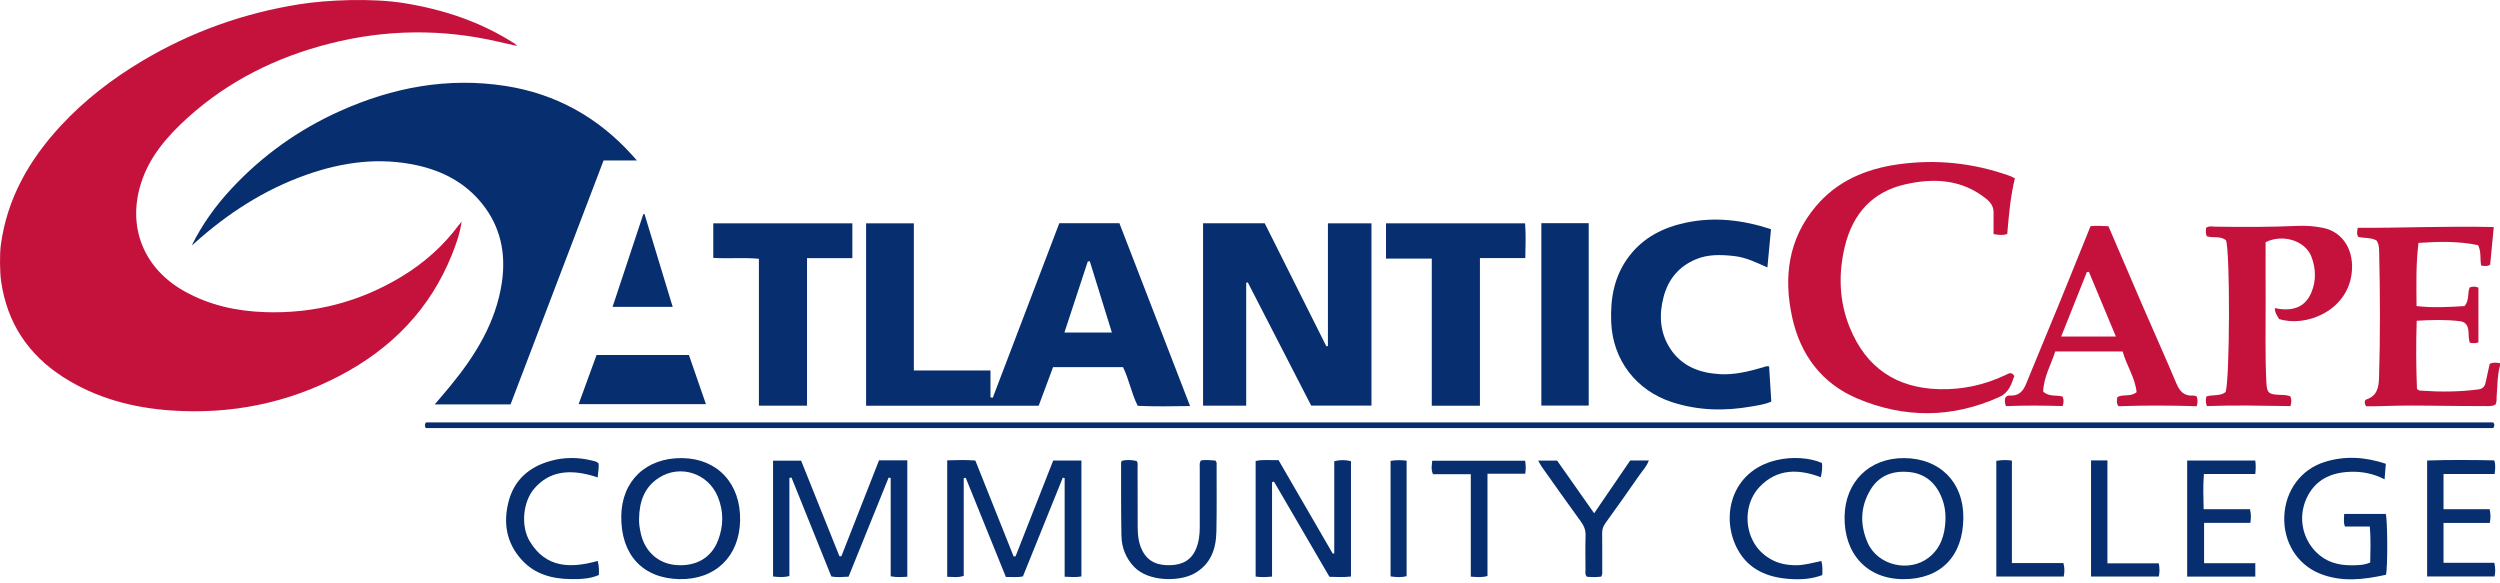
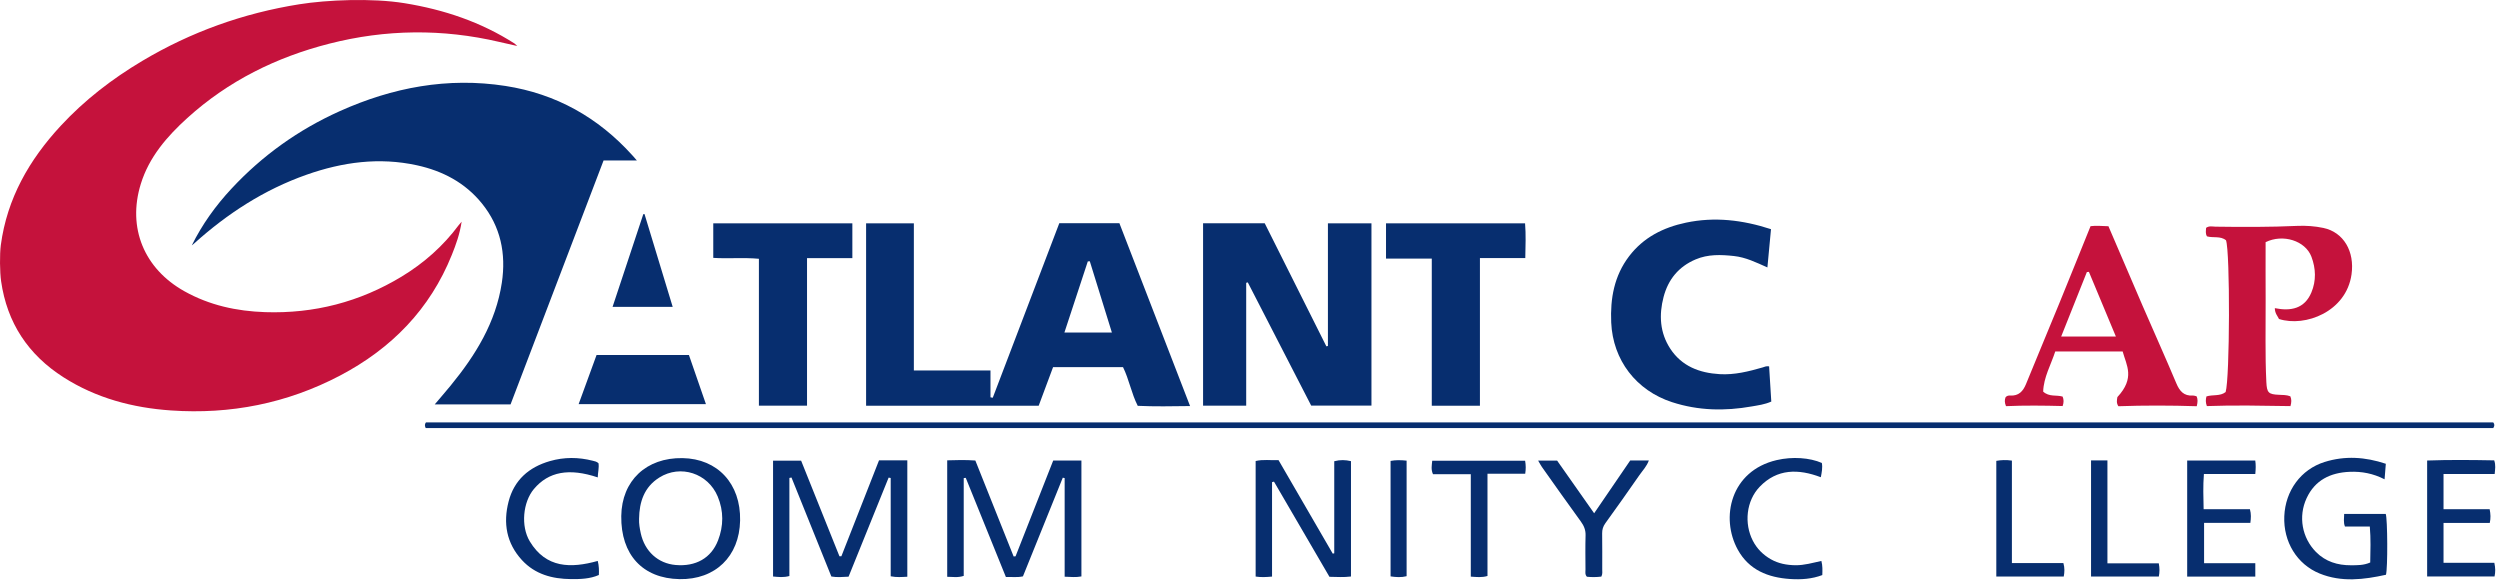
<svg xmlns="http://www.w3.org/2000/svg" width="180" height="42" viewBox="0 0 180 42" fill="none">
  <path d="M29.128 0.23C31.973 0.693 34.628 1.583 37.055 3.139C37.089 3.161 37.117 3.195 37.245 3.312C36.734 3.196 36.336 3.109 35.939 3.016C31.857 2.062 27.779 2.106 23.722 3.141C19.892 4.117 16.429 5.83 13.486 8.498C12.025 9.823 10.735 11.308 10.138 13.242C9.157 16.41 10.383 19.351 13.277 20.97C15.086 21.982 17.039 22.405 19.084 22.474C22.615 22.591 25.902 21.743 28.924 19.911C30.525 18.94 31.91 17.715 33.031 16.205C33.072 16.15 33.12 16.101 33.238 15.963C33.101 16.866 32.827 17.615 32.532 18.35C30.958 22.267 28.185 25.094 24.487 27.039C20.674 29.044 16.591 29.85 12.306 29.552C9.557 29.361 6.937 28.671 4.581 27.17C2.029 25.545 0.506 23.239 0.079 20.243C-0.013 19.6 -0.031 18.318 0.059 17.646C0.51 14.279 2.107 11.507 4.369 9.062C6.088 7.206 8.069 5.681 10.24 4.388C13.748 2.298 17.515 0.951 21.547 0.308C23.536 -0.009 26.779 -0.153 29.127 0.23H29.128Z" fill="#C5123C" />
-   <path d="M179.999 26.325C179.802 27.052 179.816 27.8 179.759 28.542C179.744 28.73 179.778 28.924 179.684 29.119C179.473 29.26 179.217 29.24 178.975 29.239C177.554 29.236 176.134 29.227 174.714 29.207C173.425 29.189 172.137 29.21 170.849 29.253C170.676 29.26 170.503 29.253 170.363 29.253C170.238 29.088 170.257 28.961 170.286 28.837C170.31 28.811 170.326 28.778 170.35 28.77C171.121 28.524 171.268 27.951 171.29 27.211C171.38 24.209 171.37 21.208 171.301 18.207C171.294 17.904 171.303 17.588 171.107 17.312C170.7 17.088 170.226 17.162 169.806 17.06C169.66 16.867 169.716 16.68 169.755 16.404C172.994 16.417 176.239 16.265 179.552 16.348C179.458 17.328 179.375 18.194 179.292 19.058C179.071 19.203 178.863 19.146 178.641 19.116C178.547 18.636 178.67 18.149 178.422 17.653C177.029 17.358 175.598 17.388 174.132 17.488C173.941 19.021 173.979 20.496 173.991 22.037C175.169 22.175 176.324 22.107 177.446 22.037C177.811 21.614 177.639 21.108 177.818 20.695C178.023 20.625 178.218 20.607 178.446 20.711V24.639C178.233 24.748 178.036 24.704 177.836 24.681C177.698 24.353 177.773 24.022 177.712 23.709C177.646 23.364 177.475 23.171 177.109 23.126C176.09 23.001 175.074 23.027 174.002 23.094C173.949 24.777 173.958 26.408 174.021 27.997C174.13 28.13 174.243 28.121 174.339 28.128C175.714 28.224 177.088 28.218 178.457 28.035C178.747 27.997 178.898 27.833 178.958 27.562C179.058 27.108 179.159 26.652 179.259 26.198C179.51 26.075 179.754 26.108 180 26.15V26.325H179.999Z" fill="#C5123C" />
-   <path d="M145.03 27.071C144.813 27.666 144.663 28.267 143.925 28.597C140.533 30.115 137.113 30.12 133.739 28.698C131.174 27.617 129.625 25.553 129.034 22.838C128.403 19.937 128.76 17.208 130.74 14.856C132.282 13.024 134.342 12.162 136.655 11.834C139.388 11.446 142.058 11.729 144.661 12.648C144.716 12.667 144.77 12.69 144.823 12.715C144.888 12.745 144.952 12.779 145.072 12.84C144.748 14.152 144.636 15.501 144.521 16.851C144.201 16.949 143.92 16.928 143.535 16.851C143.535 16.33 143.53 15.822 143.537 15.313C143.543 14.881 143.342 14.584 143.011 14.316C141.252 12.899 139.234 12.805 137.172 13.274C134.824 13.807 133.415 15.374 132.842 17.691C132.348 19.691 132.409 21.689 133.189 23.597C134.357 26.457 136.513 27.944 139.636 28.021C141.329 28.062 142.92 27.709 144.439 26.981C144.636 26.886 144.837 26.748 145.029 27.072L145.03 27.071Z" fill="#C5123C" />
  <path d="M163.124 17.436C163.124 18.815 163.118 20.219 163.126 21.623C163.135 23.585 163.081 25.548 163.177 27.51C163.215 28.276 163.328 28.394 164.084 28.425C164.359 28.436 164.638 28.431 164.904 28.534C164.997 28.751 164.994 28.962 164.914 29.24C162.915 29.212 160.904 29.162 158.894 29.238C158.797 28.978 158.805 28.768 158.864 28.542C159.321 28.398 159.844 28.544 160.245 28.228C160.549 27.253 160.574 18.153 160.273 17.302C159.876 16.971 159.351 17.148 158.903 17.018C158.777 16.813 158.831 16.611 158.839 16.405C159.053 16.246 159.295 16.316 159.519 16.32C161.481 16.349 163.442 16.353 165.403 16.264C166.032 16.236 166.663 16.281 167.282 16.411C168.742 16.718 169.545 18.105 169.31 19.759C168.929 22.447 165.971 23.569 164.088 22.968C163.991 22.757 163.792 22.572 163.787 22.187C164.936 22.42 165.927 22.228 166.419 21.059C166.774 20.215 166.743 19.328 166.422 18.483C165.984 17.331 164.373 16.821 163.122 17.437L163.124 17.436Z" fill="#C5123C" />
-   <path d="M144.432 29.244C144.322 28.98 144.328 28.784 144.403 28.599C144.498 28.487 144.626 28.473 144.736 28.479C145.347 28.515 145.66 28.174 145.874 27.65C146.663 25.715 147.472 23.788 148.264 21.853C149.022 20.002 149.766 18.145 150.52 16.284C150.947 16.228 151.368 16.282 151.807 16.289C152.629 18.205 153.443 20.113 154.266 22.014C155.074 23.878 155.909 25.731 156.697 27.603C156.934 28.166 157.243 28.521 157.889 28.48C157.973 28.475 158.059 28.512 158.149 28.53C158.255 28.744 158.234 28.956 158.167 29.248C156.284 29.187 154.39 29.183 152.522 29.249C152.369 29.008 152.415 28.809 152.452 28.59C152.849 28.356 153.363 28.605 153.835 28.237C153.735 27.208 153.11 26.317 152.831 25.306H147.978C147.669 26.261 147.142 27.164 147.108 28.196C147.544 28.594 148.058 28.419 148.509 28.554C148.596 28.768 148.601 28.973 148.511 29.235C147.155 29.2 145.799 29.183 144.432 29.243V29.244ZM152.344 24.232C151.674 22.625 151.037 21.099 150.401 19.573C150.352 19.579 150.302 19.585 150.253 19.591C149.647 21.11 149.042 22.629 148.404 24.232H152.344Z" fill="#C5123C" />
+   <path d="M144.432 29.244C144.322 28.98 144.328 28.784 144.403 28.599C144.498 28.487 144.626 28.473 144.736 28.479C145.347 28.515 145.66 28.174 145.874 27.65C146.663 25.715 147.472 23.788 148.264 21.853C149.022 20.002 149.766 18.145 150.52 16.284C150.947 16.228 151.368 16.282 151.807 16.289C152.629 18.205 153.443 20.113 154.266 22.014C155.074 23.878 155.909 25.731 156.697 27.603C156.934 28.166 157.243 28.521 157.889 28.48C157.973 28.475 158.059 28.512 158.149 28.53C158.255 28.744 158.234 28.956 158.167 29.248C156.284 29.187 154.39 29.183 152.522 29.249C152.369 29.008 152.415 28.809 152.452 28.59C153.735 27.208 153.11 26.317 152.831 25.306H147.978C147.669 26.261 147.142 27.164 147.108 28.196C147.544 28.594 148.058 28.419 148.509 28.554C148.596 28.768 148.601 28.973 148.511 29.235C147.155 29.2 145.799 29.183 144.432 29.243V29.244ZM152.344 24.232C151.674 22.625 151.037 21.099 150.401 19.573C150.352 19.579 150.302 19.585 150.253 19.591C149.647 21.11 149.042 22.629 148.404 24.232H152.344Z" fill="#C5123C" />
  <path d="M45.856 11.555L45.527 11.181C43.069 8.457 40.035 6.754 36.398 6.189C32.237 5.543 28.264 6.293 24.457 8.006C21.49 9.34 18.885 11.199 16.665 13.586C15.527 14.808 14.557 16.153 13.809 17.668C13.863 17.624 13.919 17.583 13.972 17.535C16.366 15.379 19.024 13.653 22.077 12.578C24.664 11.668 27.306 11.307 30.022 11.901C31.875 12.307 33.489 13.154 34.698 14.648C36.052 16.32 36.445 18.266 36.133 20.351C35.704 23.209 34.241 25.572 32.447 27.761C32.083 28.205 31.706 28.638 31.299 29.119H36.759C38.993 23.262 41.22 17.42 43.458 11.552L45.857 11.556L45.856 11.555Z" fill="#072E6F" />
  <path d="M75.821 26.433H80.857C81.296 27.321 81.454 28.304 81.917 29.22C83.134 29.276 84.364 29.253 85.685 29.236C83.967 24.792 82.282 20.433 80.596 16.07H76.27C74.662 20.287 73.071 24.461 71.479 28.637C71.425 28.627 71.37 28.616 71.315 28.607V26.673H65.798V16.078H62.359V29.214H74.785C75.134 28.276 75.479 27.351 75.821 26.434V26.433ZM78.32 18.823L78.465 18.809C78.988 20.497 79.511 22.186 80.056 23.943H76.637C77.21 22.199 77.765 20.512 78.321 18.823H78.32Z" fill="#072E6F" />
  <path d="M89.727 20.362C89.764 20.352 89.803 20.341 89.841 20.332C91.368 23.298 92.894 26.264 94.405 29.201H98.745V16.08H95.61V24.912C95.572 24.919 95.535 24.927 95.498 24.935C94.014 21.973 92.531 19.011 91.061 16.077H86.621V29.21H89.726V20.362H89.727Z" fill="#072E6F" />
  <path d="M179.514 30.412H30.668C30.569 30.546 30.576 30.656 30.65 30.821H179.515C179.613 30.666 179.622 30.547 179.513 30.412H179.514Z" fill="#072E6F" />
  <path d="M120.399 28.959C122.285 29.571 124.194 29.605 126.126 29.263C126.582 29.182 127.048 29.127 127.533 28.913C127.48 28.061 127.428 27.211 127.376 26.377C127.159 26.343 127.044 26.416 126.919 26.452C125.905 26.746 124.882 27.002 123.815 26.939C122.361 26.852 121.086 26.372 120.255 25.098C119.506 23.948 119.439 22.671 119.778 21.38C120.108 20.125 120.857 19.199 122.081 18.679C122.983 18.295 123.912 18.333 124.847 18.434C125.685 18.525 126.44 18.89 127.253 19.256C127.34 18.321 127.425 17.425 127.512 16.501C125.46 15.832 123.449 15.598 121.391 16.031C119.756 16.376 118.329 17.092 117.295 18.45C116.221 19.86 115.933 21.49 116.007 23.215C116.125 25.933 117.809 28.12 120.399 28.96V28.959Z" fill="#072E6F" />
  <path d="M103.088 29.212H106.555V18.583H109.821C109.837 17.701 109.871 16.892 109.805 16.082H99.793V18.621H103.088V29.212H103.088Z" fill="#072E6F" />
  <path d="M54.641 18.632V29.206H58.106V18.585H61.37V16.079H51.355V18.567C52.451 18.637 53.528 18.529 54.64 18.632H54.641Z" fill="#072E6F" />
-   <path d="M114.387 16.069H110.977V29.201H114.387V16.069Z" fill="#072E6F" />
  <path d="M73.12 40.056C73.073 40.059 73.028 40.061 72.981 40.064C72.064 37.766 71.147 35.469 70.225 33.157C69.534 33.107 68.872 33.12 68.199 33.144V41.53C68.588 41.527 68.943 41.607 69.388 41.464V34.424C69.437 34.417 69.485 34.41 69.534 34.404C70.495 36.778 71.456 39.153 72.423 41.542C72.839 41.529 73.23 41.591 73.652 41.498C74.607 39.131 75.565 36.762 76.521 34.392C76.566 34.403 76.61 34.414 76.655 34.424V41.523C77.087 41.536 77.463 41.581 77.862 41.503V33.159H75.831C74.923 35.469 74.021 37.764 73.119 40.057L73.12 40.056Z" fill="#072E6F" />
  <path d="M60.58 40.049C60.533 40.049 60.486 40.05 60.44 40.051C59.519 37.754 58.598 35.456 57.68 33.166H55.66V41.508C56.052 41.545 56.408 41.589 56.836 41.473V34.411L56.987 34.381C57.938 36.742 58.889 39.102 59.858 41.508C60.261 41.583 60.679 41.54 61.097 41.521C62.063 39.132 63.022 36.761 63.981 34.388C64.03 34.397 64.081 34.406 64.13 34.415V41.493C64.568 41.581 64.929 41.543 65.327 41.525V33.144H63.29C62.387 35.444 61.484 37.746 60.58 40.049Z" fill="#072E6F" />
  <path d="M96.066 33.209V39.839C96.029 39.846 95.993 39.854 95.957 39.861C94.656 37.619 93.356 35.375 92.054 33.129C91.487 33.154 90.948 33.063 90.406 33.194V41.512C90.79 41.57 91.137 41.555 91.587 41.514V34.715C91.633 34.703 91.68 34.69 91.727 34.677C93.052 36.951 94.376 39.224 95.72 41.53C96.229 41.537 96.746 41.576 97.271 41.508V33.203C96.87 33.11 96.502 33.094 96.066 33.209Z" fill="#072E6F" />
  <path d="M41.66 29.099H50.827C50.404 27.876 50.006 26.725 49.603 25.561H42.952C42.526 26.727 42.096 27.905 41.661 29.099H41.66Z" fill="#072E6F" />
  <path d="M49.14 32.984C46.532 32.94 44.765 34.611 44.731 37.152C44.694 39.939 46.274 41.65 48.928 41.697C51.502 41.744 53.237 40.065 53.288 37.475C53.34 34.832 51.673 33.026 49.14 32.984ZM51.697 38.913C51.205 40.188 50.086 40.807 48.641 40.679C47.38 40.568 46.419 39.697 46.135 38.397C46.06 38.054 46 37.707 46.013 37.352C46.03 36.134 46.385 35.066 47.468 34.384C48.994 33.422 50.977 34.077 51.675 35.747C52.114 36.798 52.101 37.868 51.698 38.913H51.697Z" fill="#072E6F" />
-   <path d="M137.091 32.983C134.585 32.969 132.857 34.694 132.81 37.174C132.758 39.879 134.432 41.697 137.048 41.7C139.731 41.703 141.353 40.043 141.362 37.259C141.37 34.705 139.664 32.996 137.091 32.983ZM140.07 37.512C140.017 38.544 139.728 39.469 138.879 40.138C137.471 41.247 135.195 40.719 134.476 39.085C133.913 37.807 133.932 36.517 134.654 35.294C135.271 34.248 136.249 33.88 137.418 33.982C138.604 34.085 139.372 34.758 139.804 35.836C140.02 36.371 140.1 36.935 140.069 37.512H140.07Z" fill="#072E6F" />
  <path d="M168.78 37.003C168.78 37.316 168.712 37.599 168.837 37.911H170.627C170.703 38.801 170.673 39.656 170.656 40.5C170.173 40.711 169.713 40.696 169.265 40.699C168.311 40.703 167.438 40.44 166.75 39.742C165.748 38.724 165.462 37.198 166.073 35.875C166.676 34.566 167.793 34.027 169.184 33.971C170.041 33.936 170.862 34.087 171.689 34.51C171.721 34.104 171.749 33.764 171.779 33.392C170.299 32.898 168.836 32.8 167.362 33.265C165.667 33.8 164.548 35.323 164.469 37.164C164.391 39 165.378 40.63 167.015 41.294C168.594 41.936 170.199 41.733 171.789 41.383C171.924 40.928 171.905 37.339 171.773 37.003H168.781H168.78Z" fill="#072E6F" />
-   <path d="M87.494 33.158C87.174 33.148 86.827 33.081 86.463 33.158C86.34 33.352 86.382 33.532 86.382 33.703C86.379 35.123 86.379 36.543 86.382 37.963C86.382 38.494 86.322 39.014 86.118 39.509C85.782 40.327 85.138 40.663 84.288 40.693C83.404 40.722 82.668 40.482 82.242 39.633C81.972 39.094 81.914 38.516 81.913 37.925C81.911 36.491 81.91 35.056 81.906 33.621C81.906 33.479 81.946 33.328 81.83 33.188C81.482 33.115 81.125 33.088 80.771 33.175C80.748 33.236 80.719 33.277 80.719 33.317C80.723 35.074 80.708 36.831 80.744 38.586C80.762 39.442 81.068 40.208 81.681 40.838C82.696 41.881 84.892 41.892 85.971 41.301C87.163 40.648 87.552 39.549 87.58 38.29C87.614 36.696 87.595 35.099 87.596 33.504C87.596 33.393 87.633 33.266 87.495 33.157L87.494 33.158Z" fill="#072E6F" />
  <path d="M162.381 34.128C162.415 33.764 162.426 33.466 162.379 33.16H157.477V41.513H162.382V40.549H158.694V37.648H162.026C162.071 37.303 162.092 37.019 161.994 36.662H158.661C158.641 35.788 158.614 34.99 158.681 34.129H162.381V34.128Z" fill="#072E6F" />
  <path d="M175.934 40.523V37.653H179.263C179.34 37.303 179.325 37.019 179.255 36.662H175.934V34.126H179.617C179.648 33.774 179.703 33.487 179.582 33.146C177.976 33.117 176.364 33.098 174.754 33.157V41.507H179.607C179.675 41.185 179.673 40.901 179.593 40.523H175.934H175.934Z" fill="#072E6F" />
  <path d="M38.148 38.984C37.478 37.875 37.657 36.144 38.439 35.211C39.492 33.957 40.974 33.681 43.038 34.373C43.046 34.02 43.144 33.683 43.092 33.353C42.958 33.228 42.811 33.207 42.67 33.171C41.642 32.91 40.619 32.904 39.595 33.198C38.075 33.636 37.016 34.566 36.617 36.116C36.217 37.665 36.463 39.112 37.579 40.326C38.525 41.356 39.768 41.682 41.113 41.695C41.795 41.701 42.479 41.68 43.118 41.4C43.133 41.056 43.129 40.752 43.038 40.387C41.095 40.93 39.315 40.913 38.148 38.984Z" fill="#072E6F" />
  <path d="M129.273 40.697C128.648 40.689 128.048 40.577 127.5 40.266C126.943 39.948 126.501 39.509 126.206 38.935C125.567 37.696 125.722 36.061 126.701 35.044C127.957 33.738 129.487 33.748 131.099 34.361C131.167 34.01 131.235 33.673 131.173 33.333C130.308 32.952 129.052 32.863 127.92 33.127C124.599 33.902 123.853 37.279 125.122 39.579C125.928 41.041 127.301 41.583 128.884 41.688C129.671 41.74 130.455 41.69 131.206 41.405C131.218 41.051 131.231 40.735 131.139 40.388C130.509 40.523 129.906 40.705 129.272 40.696L129.273 40.697Z" fill="#072E6F" />
  <path d="M114.779 36.956C113.856 35.644 112.981 34.399 112.112 33.163H110.746C110.857 33.352 110.928 33.495 111.019 33.624C111.949 34.935 112.872 36.249 113.819 37.546C114.046 37.858 114.173 38.159 114.161 38.549C114.137 39.369 114.151 40.19 114.155 41.01C114.156 41.179 114.105 41.364 114.258 41.526C114.595 41.56 114.942 41.56 115.298 41.515C115.394 41.316 115.361 41.153 115.361 40.995C115.363 40.131 115.365 39.267 115.355 38.403C115.352 38.128 115.421 37.901 115.586 37.672C116.415 36.524 117.234 35.369 118.041 34.205C118.268 33.878 118.561 33.585 118.717 33.154H117.376C116.536 34.383 115.692 35.62 114.778 36.956L114.779 36.956Z" fill="#072E6F" />
  <path d="M103.121 33.175C103.086 33.516 103.024 33.814 103.175 34.141H105.897V41.517C106.324 41.546 106.681 41.594 107.099 41.47V34.108H109.816C109.866 33.772 109.864 33.499 109.809 33.175H103.121Z" fill="#072E6F" />
  <path d="M48.434 22.095C47.75 19.841 47.078 17.627 46.405 15.413C46.376 15.414 46.347 15.417 46.318 15.419C45.586 17.628 44.853 19.838 44.105 22.095H48.434Z" fill="#072E6F" />
  <path d="M151.735 40.562V33.151H150.555V41.51H155.435C155.498 41.191 155.498 40.908 155.433 40.562H151.735Z" fill="#072E6F" />
  <path d="M144.857 40.541V33.163C144.434 33.103 144.076 33.12 143.734 33.182V41.508H148.59C148.649 41.185 148.665 40.901 148.564 40.541H144.857Z" fill="#072E6F" />
  <path d="M100.121 33.186V41.5C100.525 41.559 100.891 41.584 101.276 41.486V33.166C100.856 33.121 100.486 33.117 100.121 33.186Z" fill="#072E6F" />
</svg>